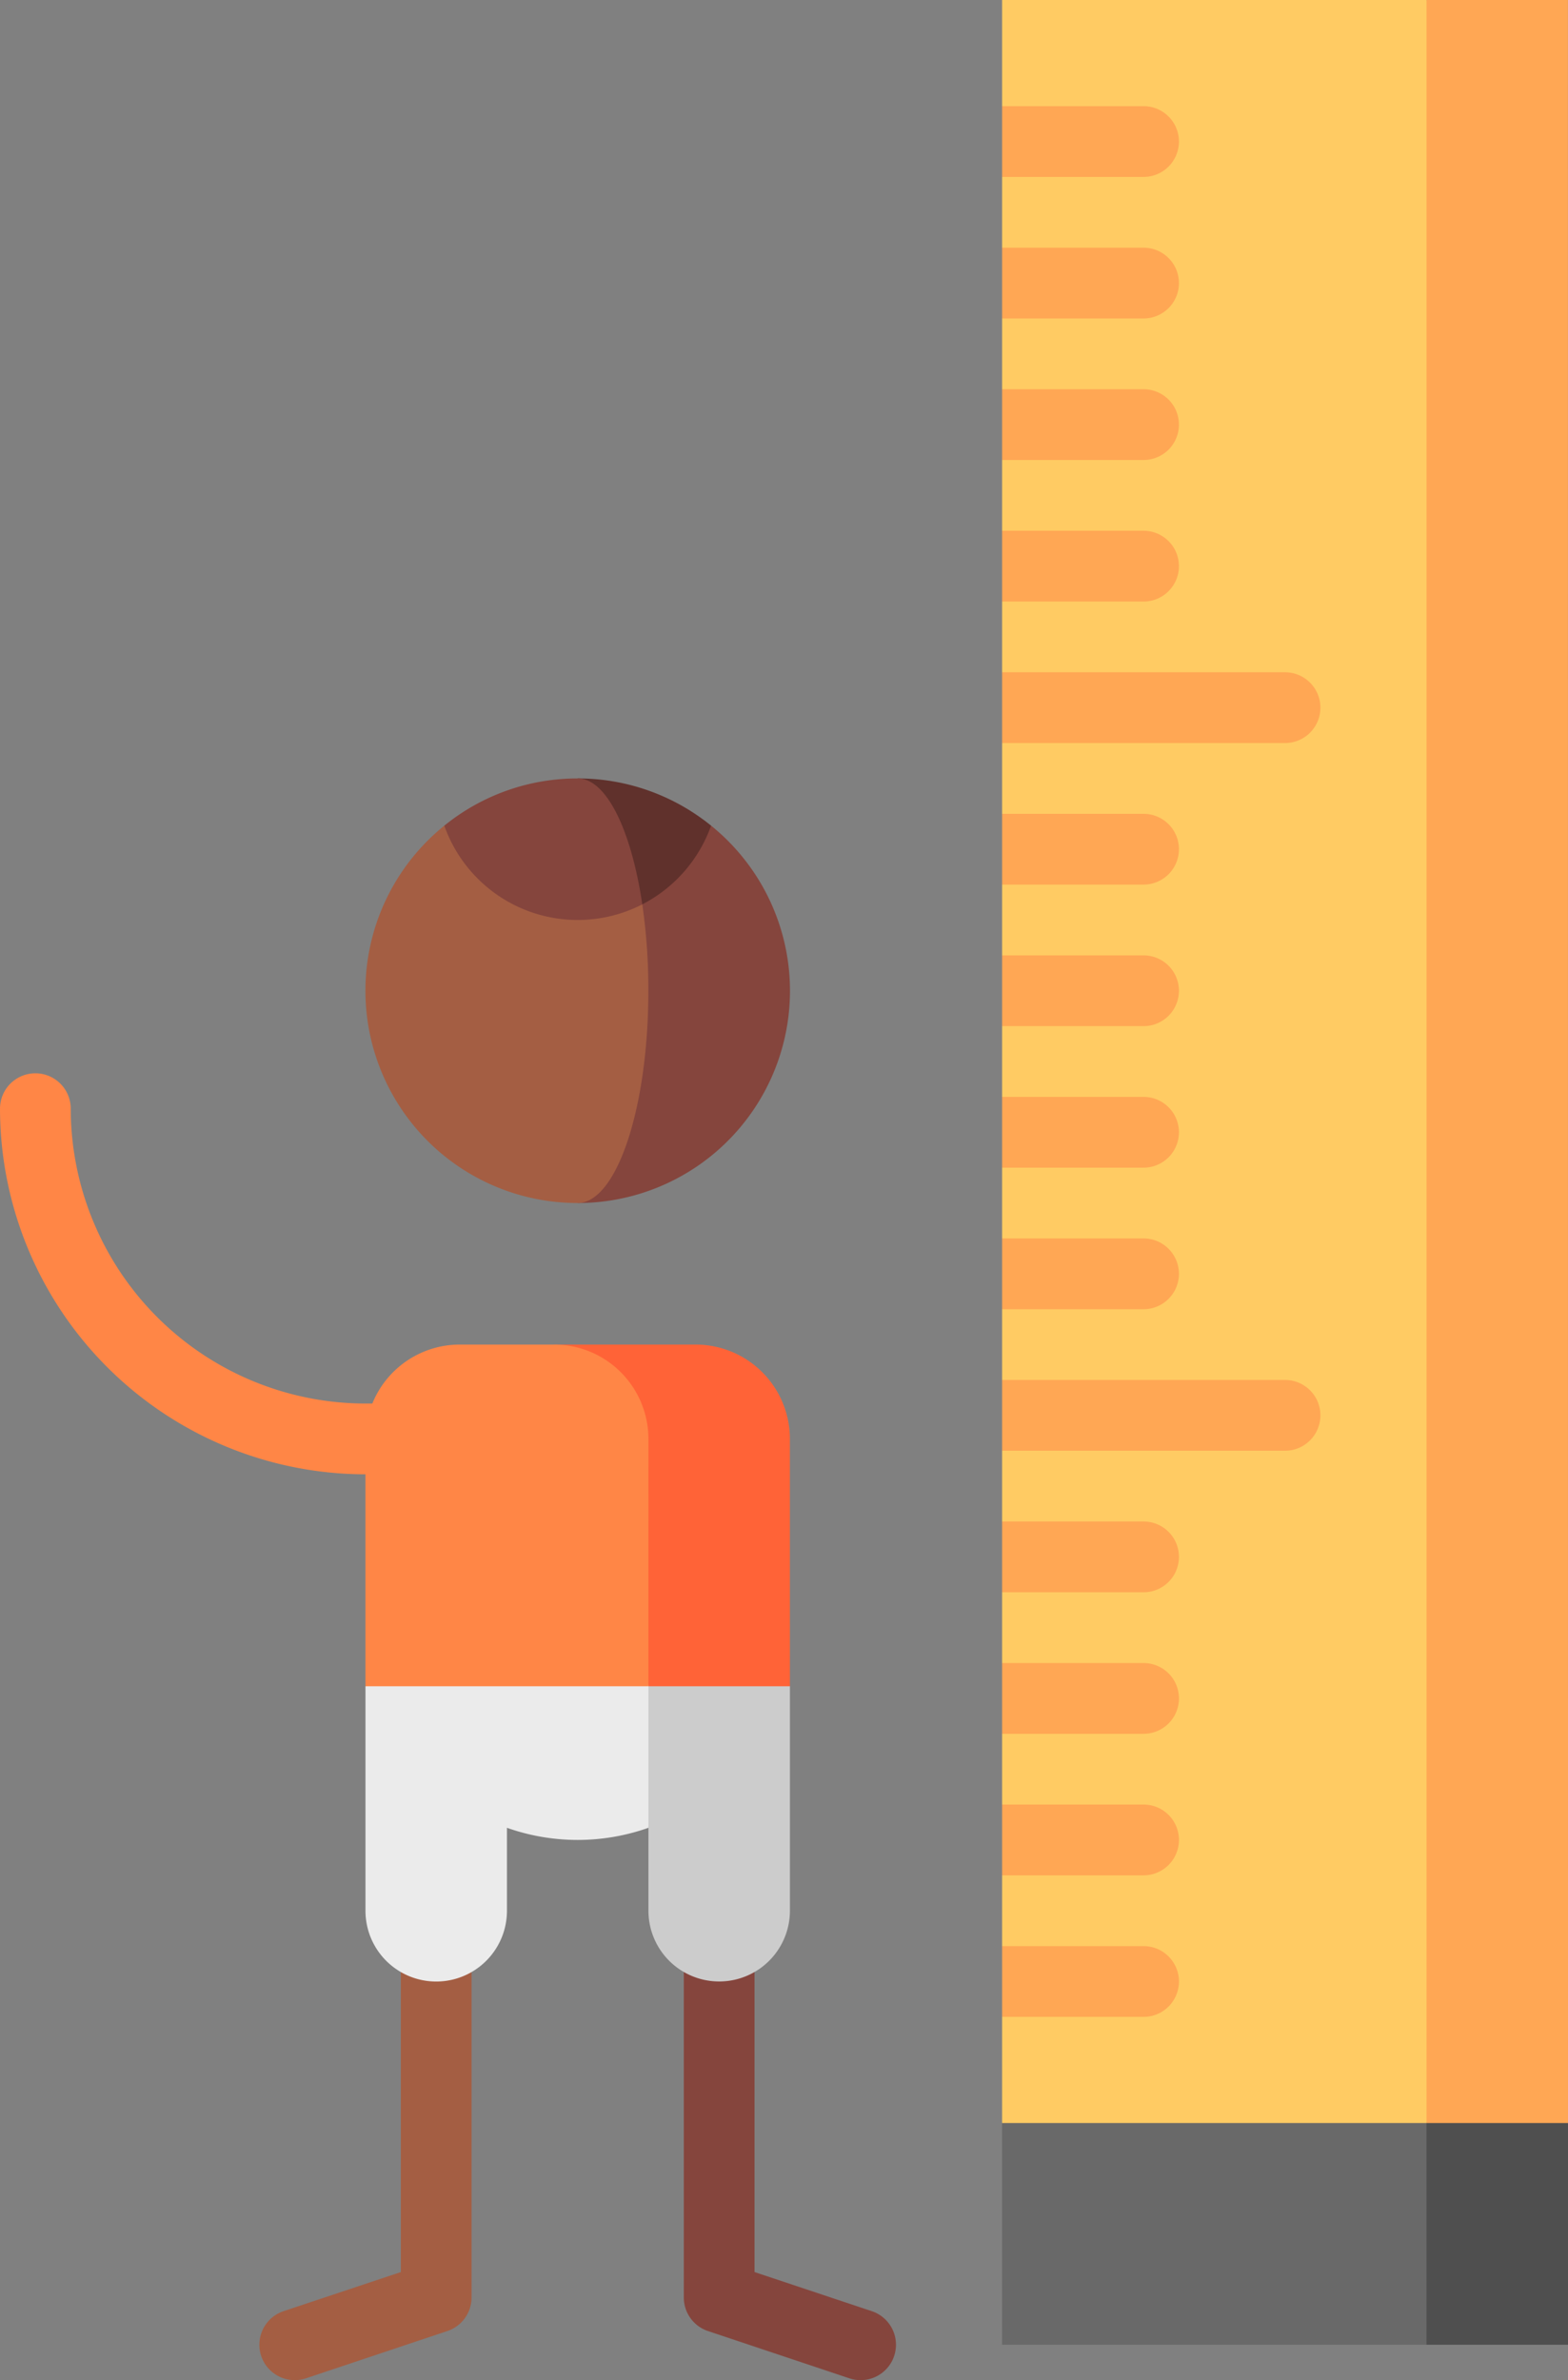
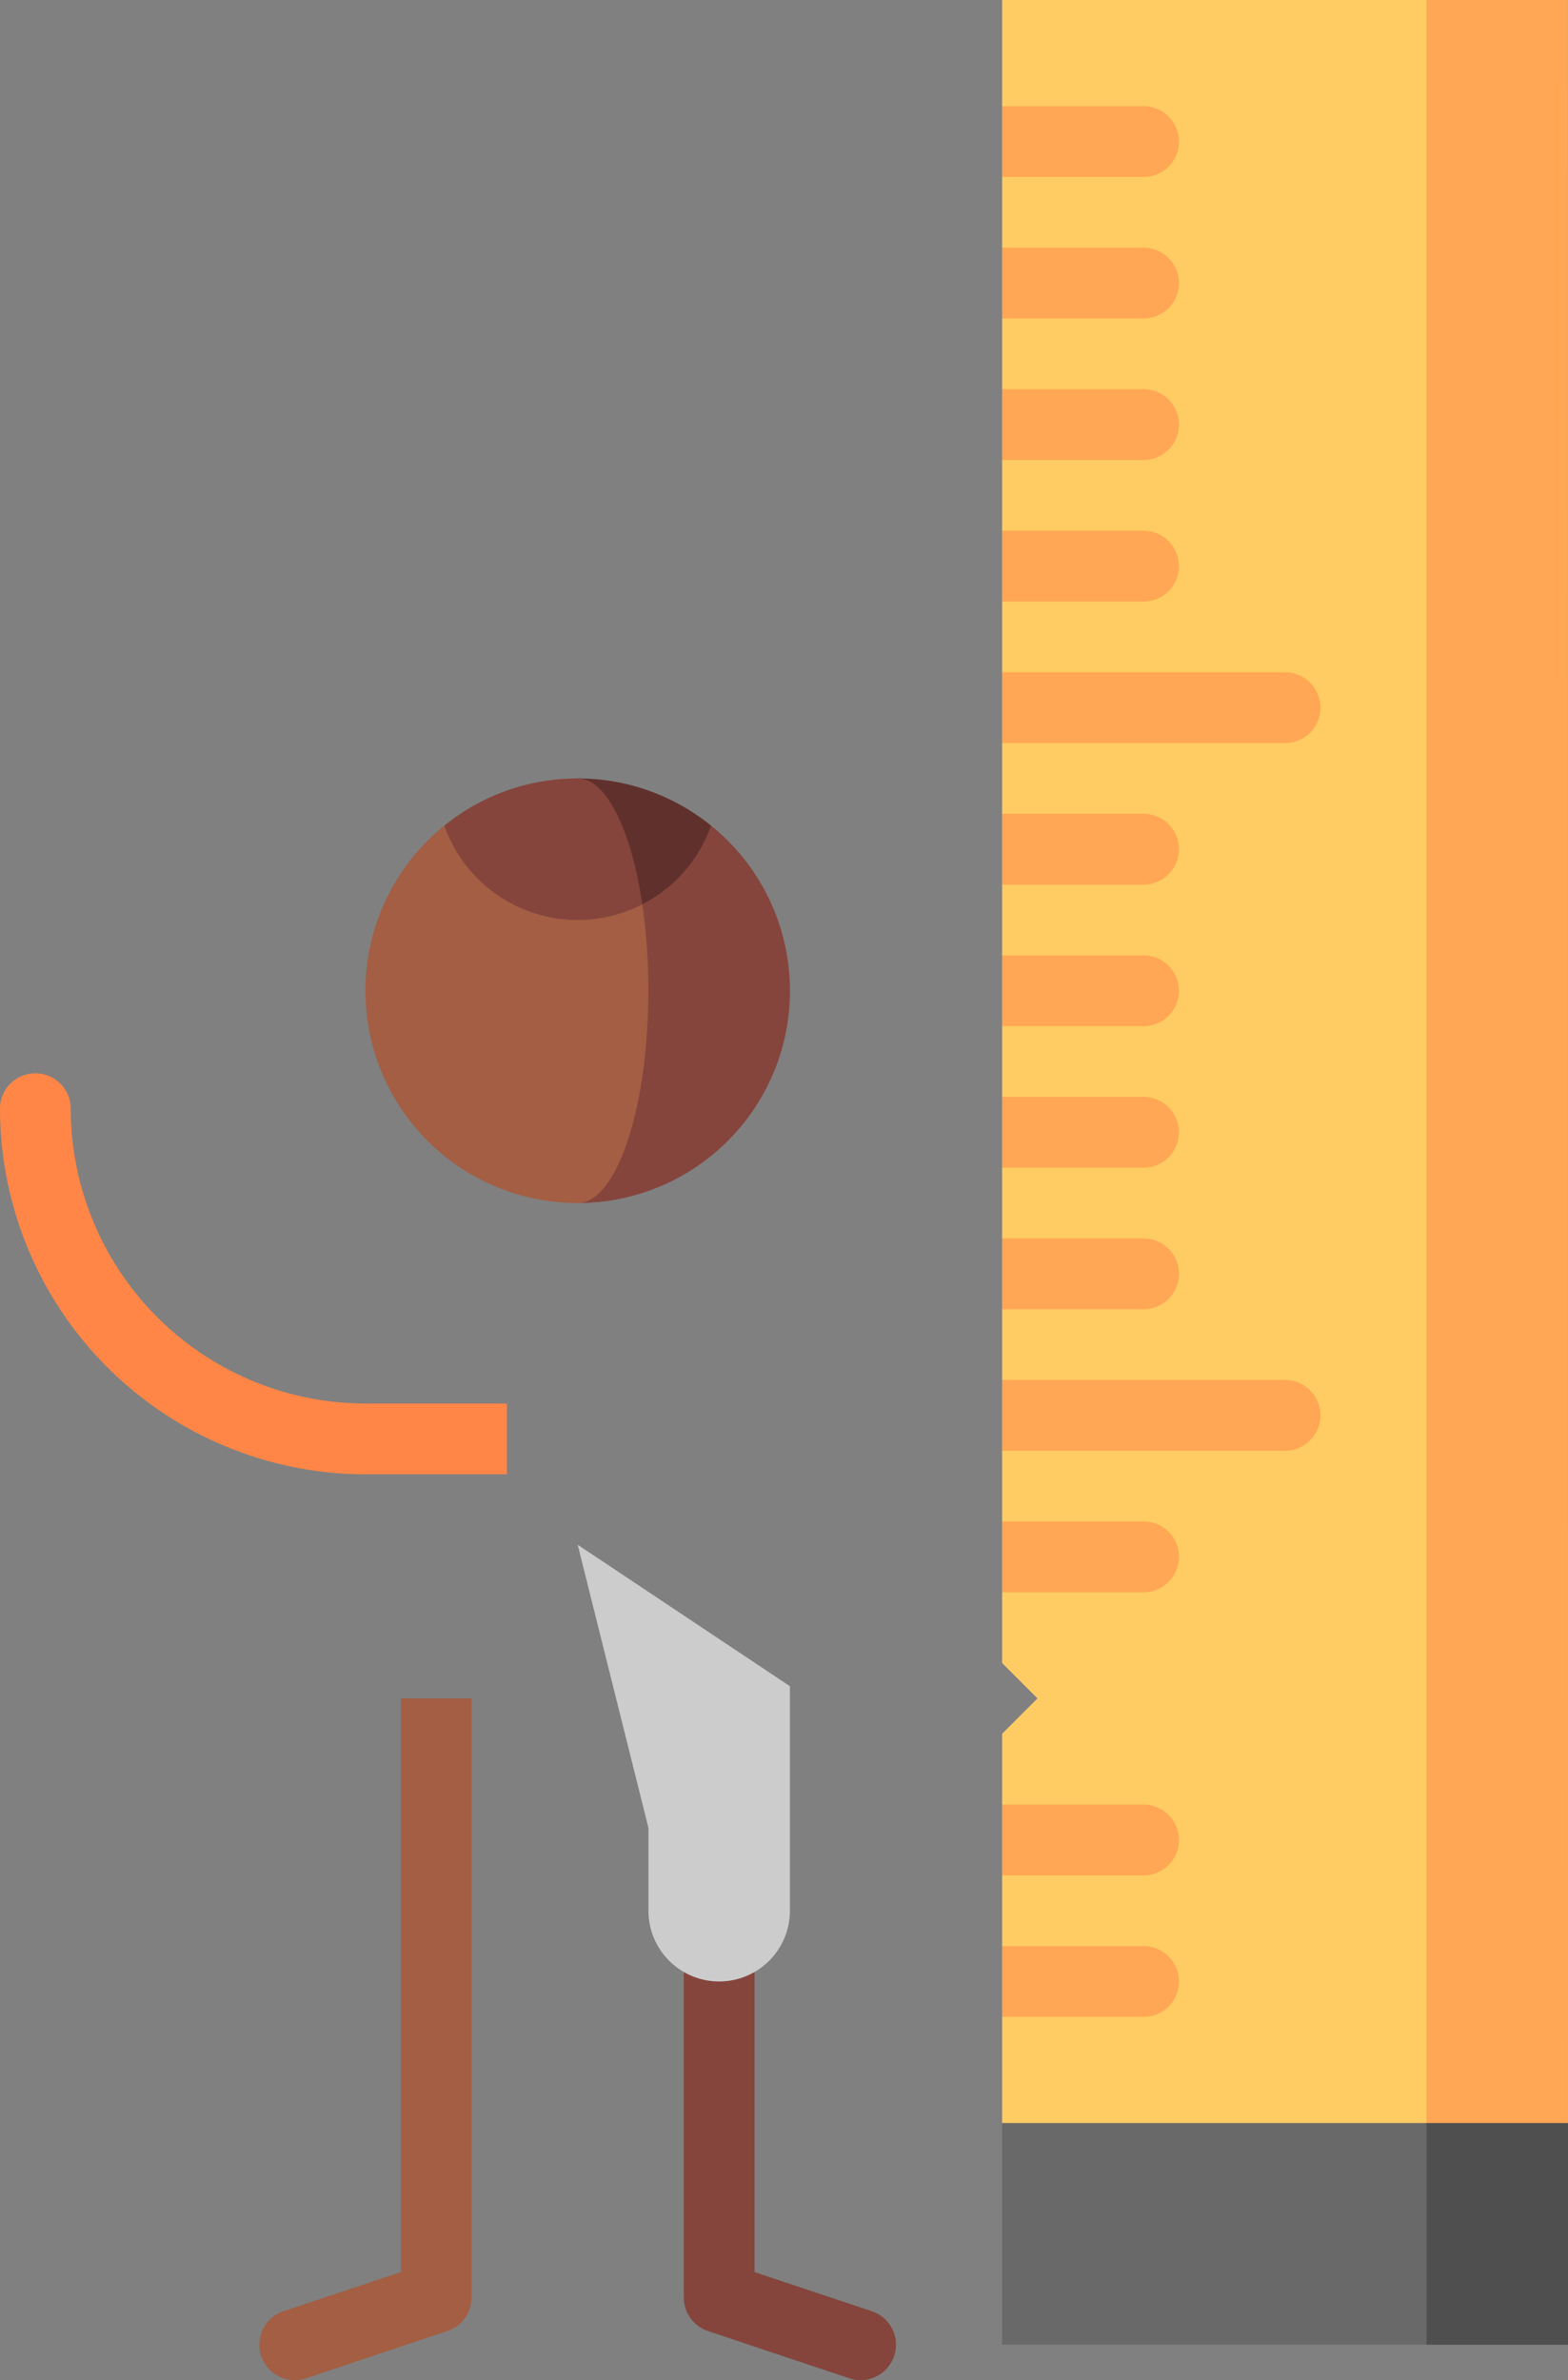
<svg xmlns="http://www.w3.org/2000/svg" width="76.87" height="116.633" viewBox="0 0 76.87 116.633">
  <rect x="0" y="0" width="76.87" height="116.633" fill="#808080" stroke="none" />
  <g id="tabla-de-crecimiento" transform="translate(0)">
    <path id="Trazado_13473" data-name="Trazado 13473" d="M147.933,360v28.11l-5.75,1.917a1.734,1.734,0,0,0,1.1,3.29L150.215,391a1.734,1.734,0,0,0,1.186-1.645V360Z" transform="translate(-128.283 -276.772)" fill="#a45e43" />
    <path id="Trazado_13474" data-name="Trazado 13474" d="M234.467,360v28.11l5.75,1.917a1.734,1.734,0,1,1-1.1,3.29L232.184,391A1.734,1.734,0,0,1,231,389.359V360Z" transform="translate(-197.477 -276.772)" fill="#85453d" />
    <path id="Trazado_13475" data-name="Trazado 13475" d="M87.734,227.5a1.734,1.734,0,0,1,1.734,1.734,14.466,14.466,0,0,0,14.449,14.449h6.936v3.468h-6.936A17.937,17.937,0,0,1,86,229.234,1.734,1.734,0,0,1,87.734,227.5Z" transform="translate(-86 -174.905)" fill="#ff8646" />
    <path id="Trazado_13476" data-name="Trazado 13476" d="M328.5,390l20.807,13.871v10.866h-6.936Z" transform="translate(-272.437 -299.837)" fill="#4f4f4f" />
    <path id="Trazado_13477" data-name="Trazado 13477" d="M319.307,390,298.5,403.871v10.866h20.807Z" transform="translate(-249.373 -299.837)" fill="#696969" />
    <path id="Trazado_13478" data-name="Trazado 13478" d="M360.839,104.034H353.9L343.5,52.017,353.9,0h6.936Z" transform="translate(-283.969)" fill="#ffa754" />
    <path id="Trazado_13479" data-name="Trazado 13479" d="M319.307,104.034H298.5v-5.2l1.734-1.734L298.5,95.365V91.9l1.734-1.734L298.5,88.429V84.961l1.734-1.734L298.5,81.493V78.026l1.734-1.734L298.5,74.558V71.09l1.734-1.734L298.5,67.622V64.154l1.734-1.734L298.5,60.687V57.219l1.734-1.734L298.5,53.751V50.283l1.734-1.734L298.5,46.815V43.348l1.734-1.734L298.5,39.88V36.412l1.734-1.734L298.5,32.944V29.476l1.734-1.734L298.5,26.009V22.541l1.734-1.734L298.5,19.073V15.605l1.734-1.734L298.5,12.137V8.67l1.734-1.734L298.5,5.2V0h20.807Z" transform="translate(-249.373)" fill="#ffcb63" />
    <path id="Trazado_13480" data-name="Trazado 13480" d="M208.5,327.429l3.468,13.871v4.062a3.468,3.468,0,0,0,6.936,0v-11Z" transform="translate(-180.179 -251.732)" fill="#ccc" />
-     <path id="Trazado_13481" data-name="Trazado 13481" d="M163.5,334.365v11a3.468,3.468,0,1,0,6.936,0V341.3a10.413,10.413,0,0,0,6.936,0V327.429Z" transform="translate(-145.583 -251.732)" fill="#ebebeb" />
-     <path id="Trazado_13482" data-name="Trazado 13482" d="M215.059,289.624A4.624,4.624,0,0,0,210.436,285H203.5l4.624,16.745h6.936Z" transform="translate(-176.335 -219.112)" fill="#ff6337" />
-     <path id="Trazado_13483" data-name="Trazado 13483" d="M177.371,289.624A4.624,4.624,0,0,0,172.747,285h-4.624a4.624,4.624,0,0,0-4.624,4.624v12.121h13.871Z" transform="translate(-145.583 -219.112)" fill="#ff8646" />
    <path id="Trazado_13484" data-name="Trazado 13484" d="M215.039,175.008H208.5V193.5a10.4,10.4,0,0,0,6.539-18.493Z" transform="translate(-180.179 -134.548)" fill="#85453d" />
    <path id="Trazado_13485" data-name="Trazado 13485" d="M177.071,178.864l-9.706-3.856A10.4,10.4,0,0,0,173.9,193.5c1.915,0,3.468-4.658,3.468-10.4A29.01,29.01,0,0,0,177.071,178.864Z" transform="translate(-145.583 -134.548)" fill="#a45e43" />
    <path id="Trazado_13486" data-name="Trazado 13486" d="M208.5,165v6.169h3.168a6.956,6.956,0,0,0,3.371-3.856A10.359,10.359,0,0,0,208.5,165Z" transform="translate(-180.179 -126.854)" fill="#60312c" />
    <path id="Trazado_13487" data-name="Trazado 13487" d="M186.756,165a10.357,10.357,0,0,0-6.539,2.314,6.935,6.935,0,0,0,9.706,3.856C189.382,167.535,188.168,165,186.756,165Z" transform="translate(-158.435 -126.854)" fill="#85453d" />
    <g id="Grupo_5693" data-name="Grupo 5693" transform="translate(49.127 5.202)">
      <path id="Trazado_13488" data-name="Trazado 13488" d="M312.371,292.5H298.5v3.468h13.871a1.734,1.734,0,1,0,0-3.468Z" transform="translate(-298.5 -230.08)" fill="#ffa754" />
      <path id="Trazado_13489" data-name="Trazado 13489" d="M305.436,322.5H298.5v3.468h6.936a1.734,1.734,0,0,0,0-3.468Z" transform="translate(-298.5 -253.144)" fill="#ffa754" />
      <path id="Trazado_13490" data-name="Trazado 13490" d="M305.436,382.5H298.5v3.468h6.936a1.734,1.734,0,0,0,0-3.468Z" transform="translate(-298.5 -299.273)" fill="#ffa754" />
      <path id="Trazado_13491" data-name="Trazado 13491" d="M305.436,412.5H298.5v3.468h6.936a1.734,1.734,0,1,0,0-3.468Z" transform="translate(-298.5 -322.337)" fill="#ffa754" />
-       <path id="Trazado_13492" data-name="Trazado 13492" d="M305.436,352.5H298.5v3.468h6.936a1.734,1.734,0,1,0,0-3.468Z" transform="translate(-298.5 -276.208)" fill="#ffa754" />
      <path id="Trazado_13493" data-name="Trazado 13493" d="M307.169,24.234a1.734,1.734,0,0,0-1.734-1.734H298.5v3.468h6.936A1.734,1.734,0,0,0,307.169,24.234Z" transform="translate(-298.5 -22.5)" fill="#ffa754" />
      <path id="Trazado_13494" data-name="Trazado 13494" d="M307.169,54.234a1.734,1.734,0,0,0-1.734-1.734H298.5v3.468h6.936A1.734,1.734,0,0,0,307.169,54.234Z" transform="translate(-298.5 -45.564)" fill="#ffa754" />
      <path id="Trazado_13495" data-name="Trazado 13495" d="M307.169,84.234a1.734,1.734,0,0,0-1.734-1.734H298.5v3.468h6.936A1.734,1.734,0,0,0,307.169,84.234Z" transform="translate(-298.5 -68.629)" fill="#ffa754" />
      <path id="Trazado_13496" data-name="Trazado 13496" d="M307.169,114.234a1.734,1.734,0,0,0-1.734-1.734H298.5v3.468h6.936A1.734,1.734,0,0,0,307.169,114.234Z" transform="translate(-298.5 -91.693)" fill="#ffa754" />
      <path id="Trazado_13497" data-name="Trazado 13497" d="M314.105,144.234a1.734,1.734,0,0,0-1.734-1.734H298.5v3.468h13.871A1.734,1.734,0,0,0,314.105,144.234Z" transform="translate(-298.5 -114.758)" fill="#ffa754" />
      <path id="Trazado_13498" data-name="Trazado 13498" d="M307.169,174.234a1.734,1.734,0,0,0-1.734-1.734H298.5v3.468h6.936A1.734,1.734,0,0,0,307.169,174.234Z" transform="translate(-298.5 -137.822)" fill="#ffa754" />
      <path id="Trazado_13499" data-name="Trazado 13499" d="M307.169,204.234a1.734,1.734,0,0,0-1.734-1.734H298.5v3.468h6.936A1.734,1.734,0,0,0,307.169,204.234Z" transform="translate(-298.5 -160.886)" fill="#ffa754" />
      <path id="Trazado_13500" data-name="Trazado 13500" d="M307.169,234.234a1.734,1.734,0,0,0-1.734-1.734H298.5v3.468h6.936A1.734,1.734,0,0,0,307.169,234.234Z" transform="translate(-298.5 -183.951)" fill="#ffa754" />
      <path id="Trazado_13501" data-name="Trazado 13501" d="M307.169,264.234a1.734,1.734,0,0,0-1.734-1.734H298.5v3.468h6.936A1.734,1.734,0,0,0,307.169,264.234Z" transform="translate(-298.5 -207.015)" fill="#ffa754" />
    </g>
  </g>
</svg>